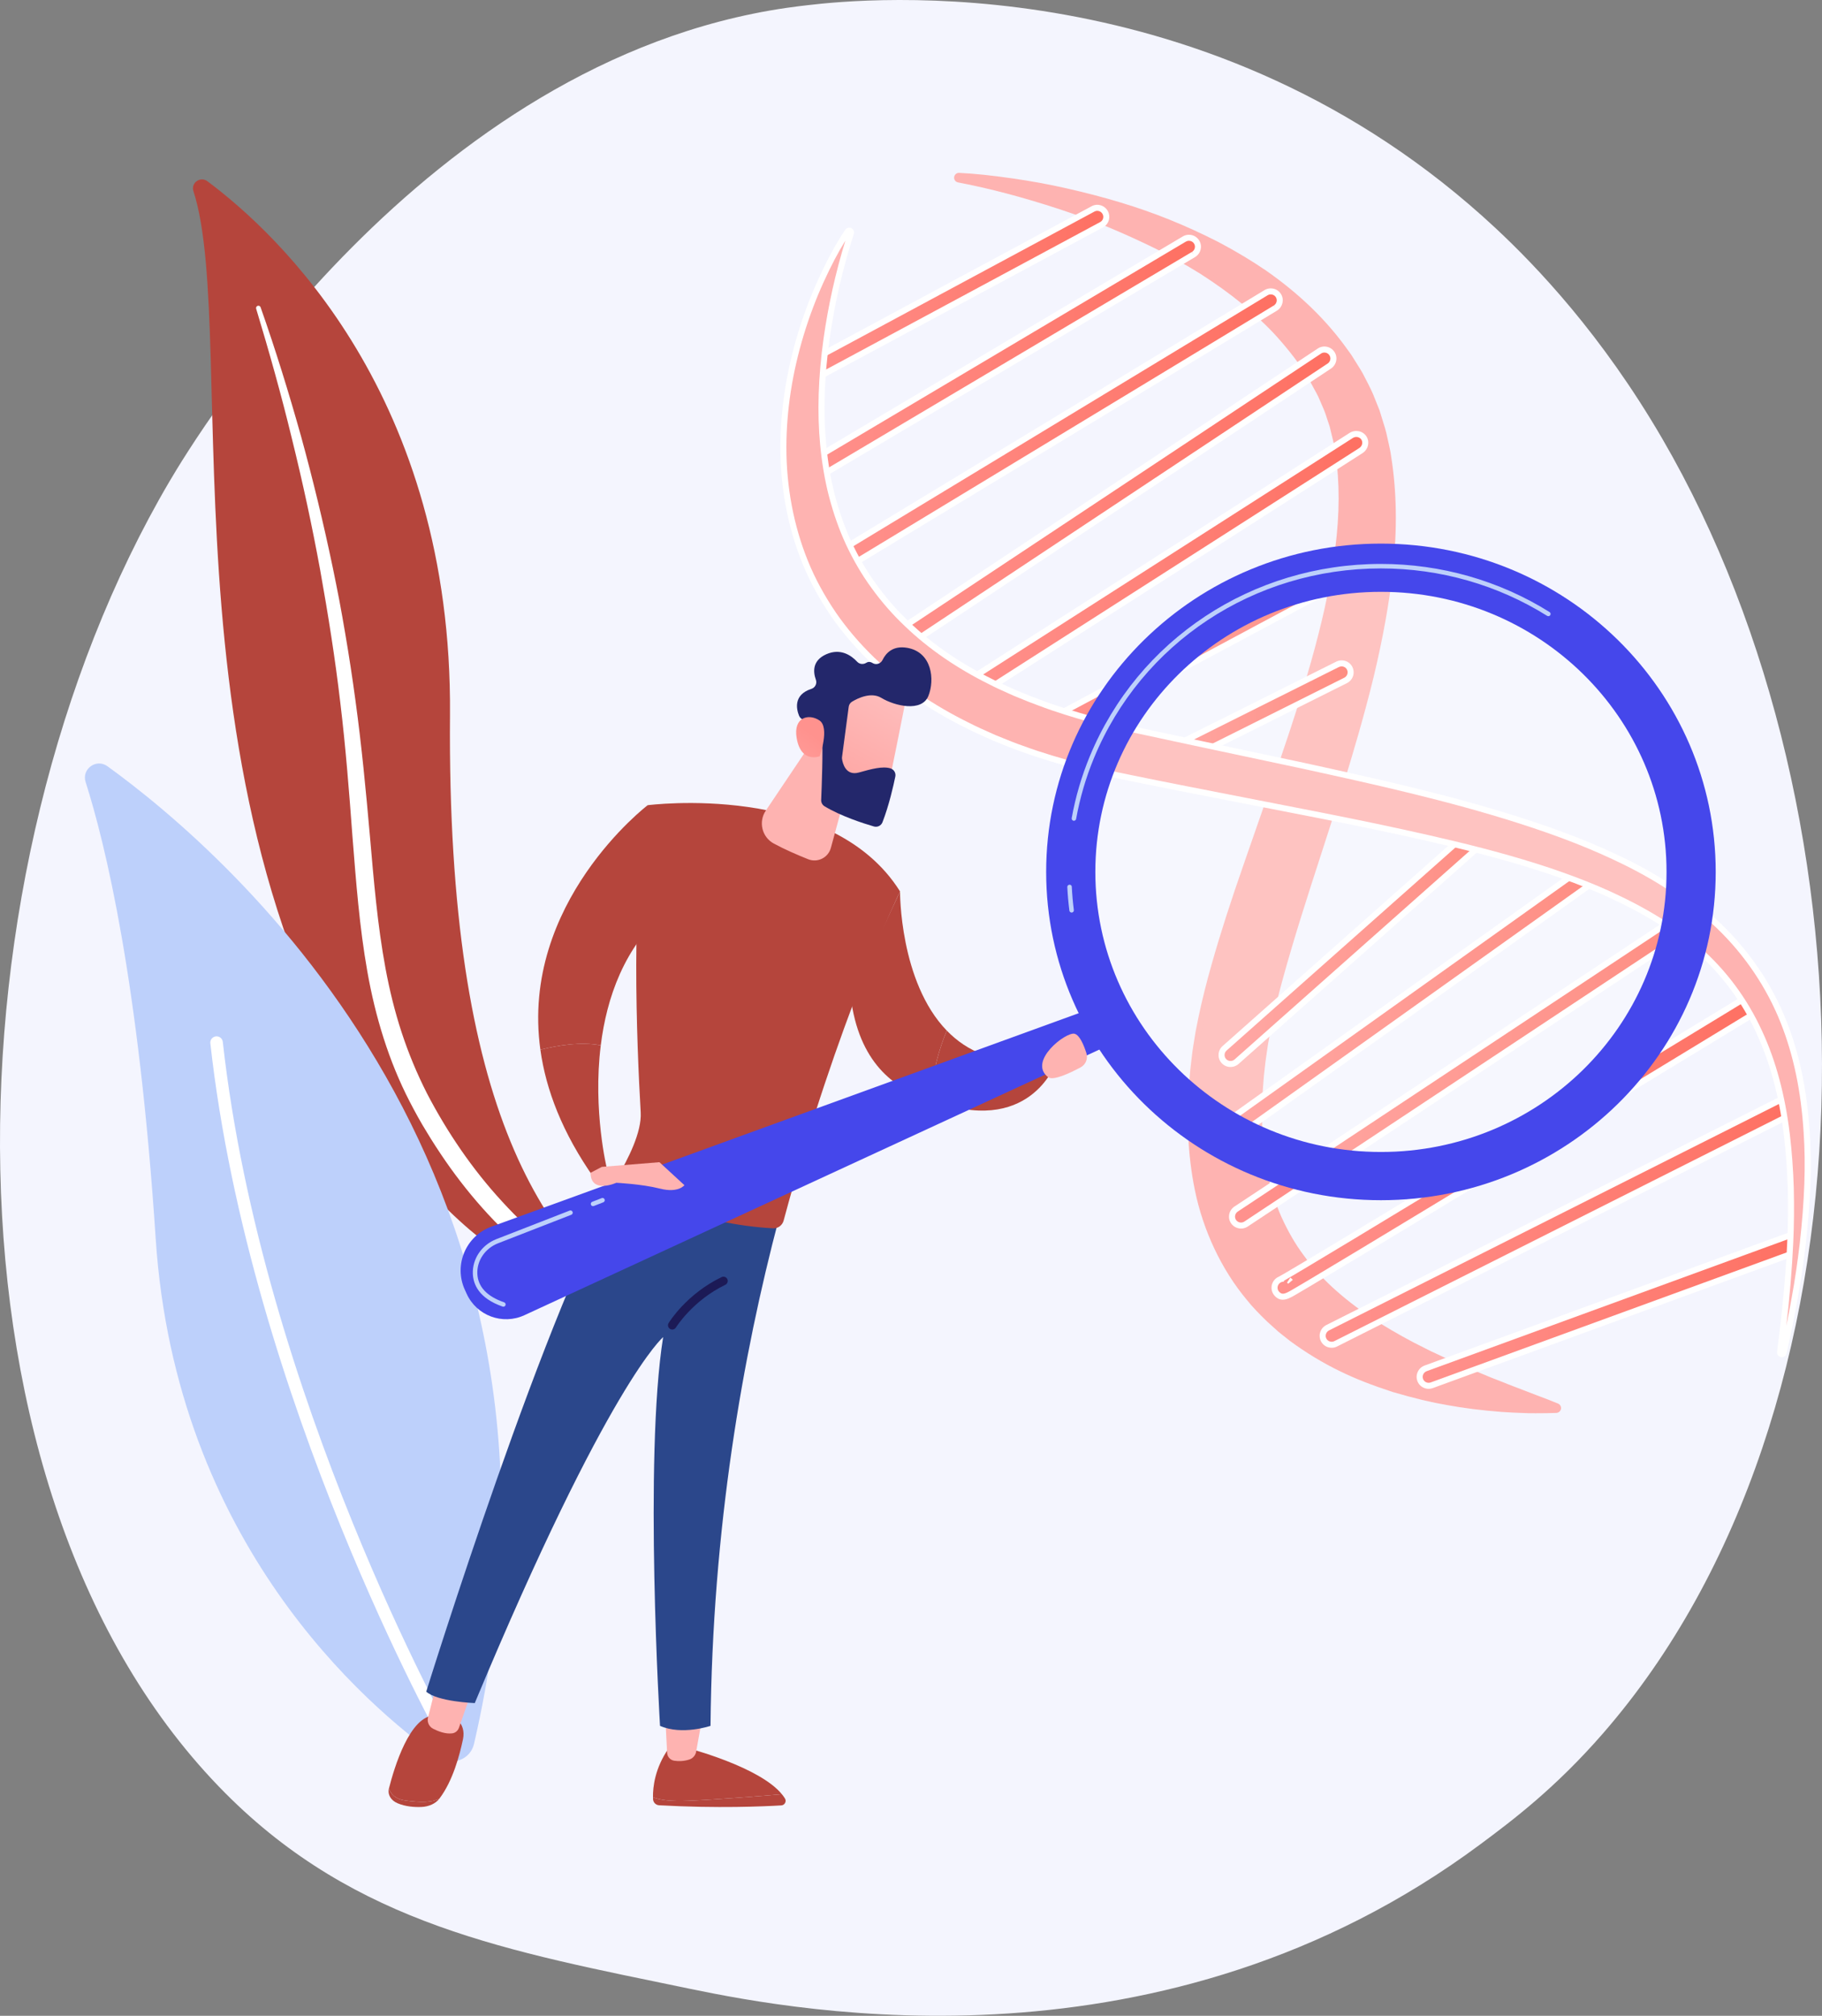
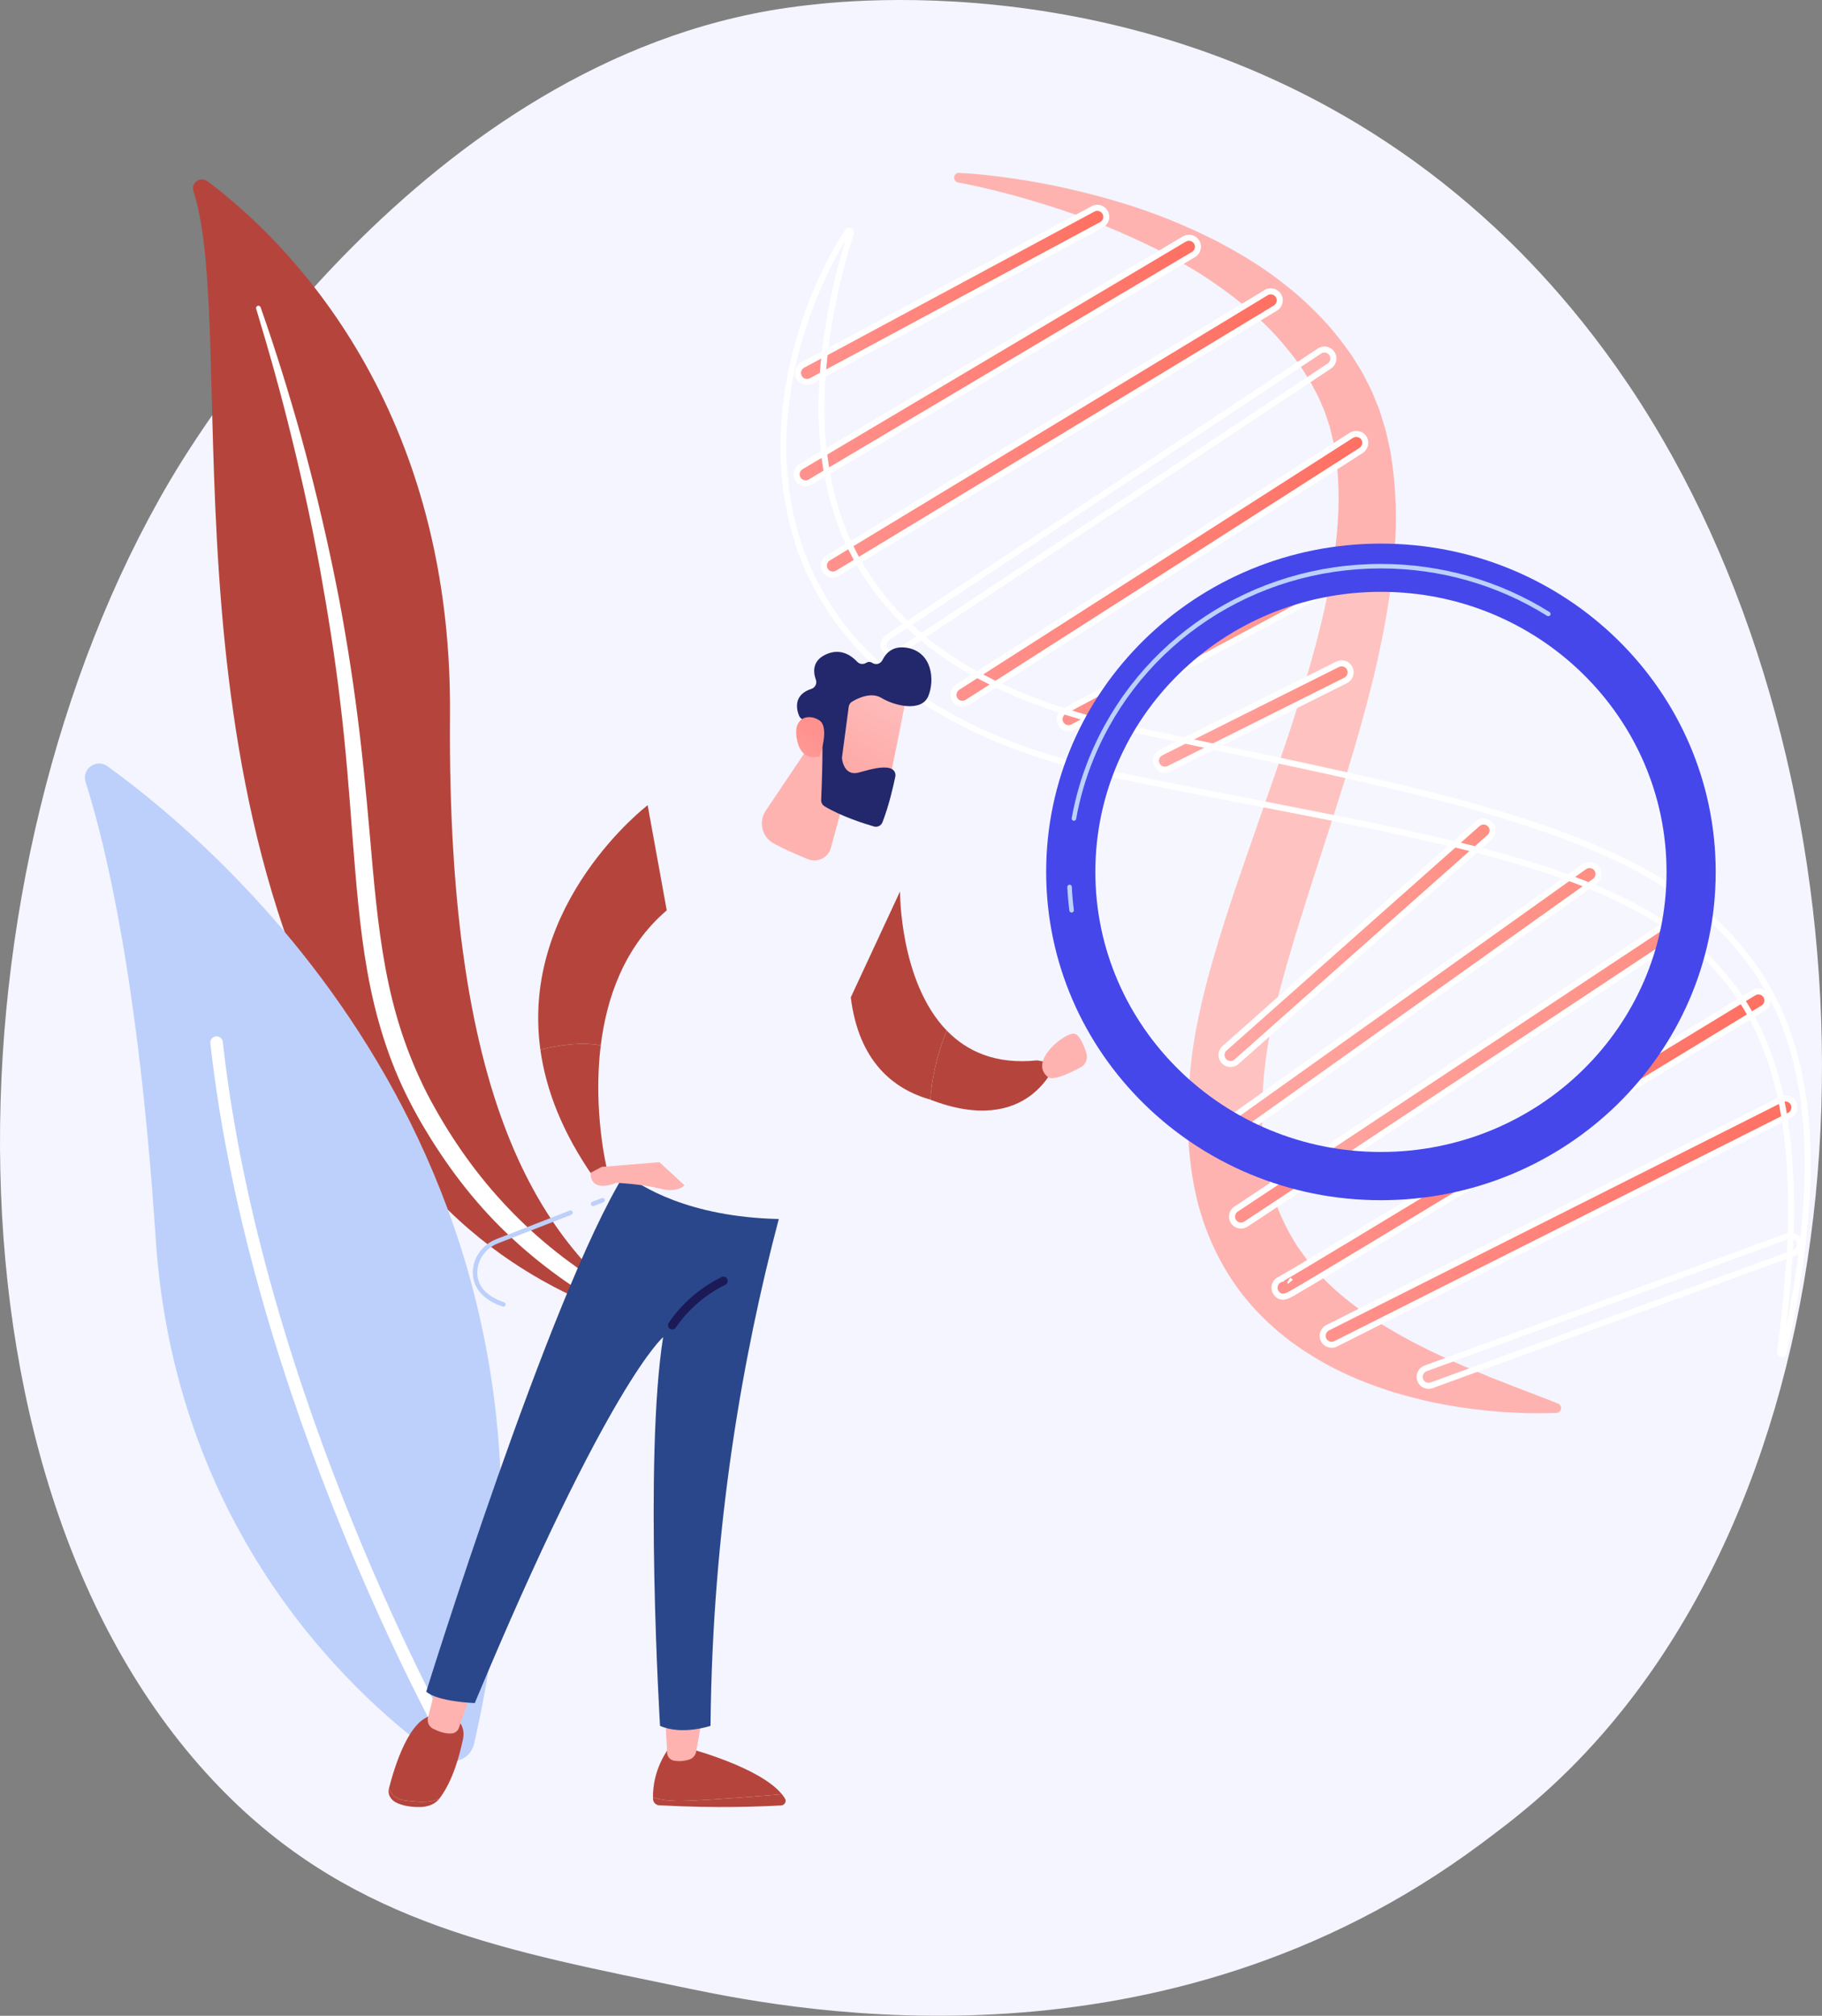
<svg xmlns="http://www.w3.org/2000/svg" width="510" height="564" viewBox="0 0 510 564" fill="none">
  <rect x="0" y="0" width="510" height="564" fill="#808080" stroke="none" />
  <path d="M448.64 485.056C435.366 500.285 423.487 509.237 414.393 515.996C325.7 581.909 224.313 562.911 192.968 556.417C142.395 545.94 99.704 538.55 63.025 501.669C-20.32 417.861 -16.267 243.034 47.419 134.734C54.971 121.894 118.559 16.983 220.166 2.201C222.651 1.839 224.506 1.633 226.129 1.441C241.846 -0.41 339.249 -10.187 418.671 63.871C430.039 74.472 448.336 93.593 465.302 122.757C527.337 229.393 527.533 394.545 448.64 485.056Z" fill="#F4F5FE" />
  <path d="M54.138 53.465C53.387 51.151 56.09 49.249 58.044 50.703C77.882 65.473 126.679 110.904 125.96 200.059C125.058 311.916 152.665 349.562 184.118 370.866C184.118 370.866 143.447 363.784 114.034 325.743C41.818 232.344 67.494 94.615 54.138 53.465Z" fill="#B5453C" />
  <path d="M71.703 86.377C75.343 98.405 78.746 110.498 81.698 122.698C84.715 134.88 87.362 147.148 89.62 159.482C91.831 171.821 93.81 184.202 95.261 196.647C96.766 209.084 97.734 221.573 98.663 234.117C99.662 246.647 100.596 259.276 102.829 271.848C105.045 284.395 108.797 296.879 114.723 308.309C116.203 311.157 117.742 313.99 119.432 316.703C121.072 319.45 122.834 322.124 124.644 324.766C128.291 330.033 132.293 335.067 136.653 339.782C145.397 349.191 155.569 357.264 166.509 363.83C167.661 364.522 169.156 364.15 169.849 363.001C170.529 361.871 170.183 360.413 169.08 359.705L169.071 359.7C166.456 358.028 163.863 356.327 161.354 354.517C160.085 353.631 158.858 352.693 157.614 351.777C156.406 350.815 155.16 349.9 153.984 348.901C149.21 344.989 144.718 340.748 140.561 336.195C132.212 327.141 125.175 316.795 119.495 305.885C116.715 300.396 114.346 294.713 112.424 288.868C110.505 283.02 109.032 277.016 107.903 270.924C105.641 258.732 104.613 246.241 103.525 233.719C102.42 221.195 101.224 208.618 99.511 196.109C98.672 189.853 97.719 183.614 96.656 177.394C96.143 174.281 95.568 171.179 95 168.076C94.402 164.978 93.787 161.885 93.145 158.797C90.56 146.449 87.6 134.185 84.255 122.031C80.852 109.894 77.127 97.851 72.944 85.972C72.824 85.632 72.452 85.455 72.111 85.574C71.781 85.69 71.603 86.045 71.703 86.377Z" fill="white" />
  <path d="M132.672 487.963C131.66 492.33 126.508 494.246 122.846 491.653C102.638 477.342 49.166 431.72 43.577 346.517C38.857 274.567 29.45 236.001 23.962 218.788C22.802 215.148 26.971 212.146 30.07 214.386C64.259 239.104 169.351 329.711 132.672 487.963Z" fill="#BDD0FB" />
  <path d="M126.639 488.725C126.554 488.796 126.461 488.861 126.362 488.919C125.517 489.393 124.449 489.095 123.974 488.254C123.436 487.298 69.968 391.649 58.877 291.903C58.771 290.943 59.464 290.079 60.428 289.971C61.39 289.865 62.257 290.556 62.363 291.518C73.372 390.538 126.493 485.588 127.028 486.535C127.446 487.277 127.265 488.192 126.639 488.725Z" fill="white" />
  <path d="M268.451 49.212C273.454 49.459 278.402 50.047 283.347 50.762C288.289 51.475 293.216 52.358 298.097 53.464C307.862 55.653 317.558 58.425 326.939 62.195C331.627 64.082 336.238 66.202 340.774 68.522C345.273 70.912 349.691 73.51 353.944 76.424C362.384 82.311 370.197 89.472 376.374 98.129L377.54 99.743L378.602 101.433C379.298 102.571 380.039 103.67 380.696 104.85C381.93 107.273 383.281 109.671 384.206 112.222L384.967 114.114L385.346 115.063L385.647 116.028L386.841 119.904C387.25 121.198 387.471 122.513 387.785 123.822C388.067 125.134 388.396 126.446 388.554 127.764C390.251 138.315 390.187 148.891 389.068 159.141C387.963 169.411 386.017 179.45 383.66 189.3C381.254 199.137 378.441 208.79 375.513 218.339C369.617 237.399 363.036 256.096 358 274.61C356.745 279.238 355.652 283.845 354.763 288.406L354.13 291.818L353.635 295.193C353.452 296.306 353.326 297.459 353.201 298.61C353.084 299.759 352.917 300.912 352.849 302.055C352.043 311.216 352.251 320.271 354.021 328.709C354.949 332.91 356.204 336.961 357.898 340.787C359.625 344.593 361.652 348.247 364.171 351.622C369.095 358.454 375.797 364.241 383.339 369.341C387.149 371.842 391.171 374.184 395.34 376.375L398.507 377.979C399.562 378.521 400.628 379.05 401.723 379.531L404.975 381.064C406.066 381.568 407.181 382.026 408.288 382.51C410.489 383.51 412.742 384.425 415.003 385.346C417.245 386.336 419.559 387.132 421.839 388.089L428.777 390.763C431.106 391.647 433.452 392.501 435.788 393.478L435.802 393.483C436.064 393.592 436.185 393.894 436.072 394.156C435.991 394.347 435.807 394.463 435.612 394.471C433.075 394.573 430.541 394.574 428.001 394.561C425.474 394.465 422.932 394.392 420.401 394.201C415.339 393.81 410.27 393.229 405.23 392.297C400.175 391.441 395.175 390.146 390.176 388.688C385.226 387.074 380.275 385.261 375.484 382.915C370.677 380.589 366.043 377.773 361.612 374.522C360.52 373.683 359.455 372.809 358.375 371.948L355.278 369.16C353.278 367.223 351.294 365.229 349.541 363.02C342.316 354.341 337.487 343.61 335.274 332.768C333.051 321.894 332.953 311.016 333.915 300.542C334.007 299.222 334.191 297.93 334.334 296.624C334.483 295.324 334.628 294.022 334.856 292.699L335.495 288.753L336.268 284.888C337.343 279.765 338.612 274.766 340.013 269.867C342.796 260.055 345.966 250.53 349.249 241.139L358.987 213.164C362.168 203.892 365.197 194.631 367.799 185.333C370.418 176.049 372.642 166.722 374.041 157.4C375.485 148.085 376.018 138.766 375.037 129.781C374.968 128.642 374.741 127.554 374.563 126.446C374.357 125.35 374.259 124.213 373.98 123.142L373.196 119.906L373.003 119.093L372.739 118.312L372.214 116.747C371.604 114.61 370.619 112.662 369.765 110.633C369.288 109.633 368.703 108.653 368.18 107.656L367.374 106.165L366.46 104.732C364.136 100.834 361.245 97.249 358.184 93.794C355.107 90.336 351.592 87.237 348.004 84.192C344.351 81.215 340.465 78.469 336.444 75.883C332.38 73.36 328.19 70.992 323.872 68.822C319.533 66.694 315.116 64.678 310.618 62.803C306.109 60.959 301.516 59.274 296.864 57.735C287.557 54.688 278.028 52.046 268.332 50.202L268.317 50.198C268.041 50.145 267.863 49.882 267.918 49.608C267.973 49.371 268.202 49.2 268.451 49.212Z" fill="#FEB3B1" />
  <path d="M429.987 395.414C429.347 395.414 428.686 395.413 428 395.408L426.732 395.361C424.638 395.285 422.474 395.205 420.34 395.046C414.68 394.608 409.687 393.981 405.08 393.13C400.647 392.379 395.975 391.261 389.942 389.501C383.866 387.519 379.3 385.727 375.115 383.677C370.328 381.36 365.616 378.51 361.114 375.208C360.321 374.599 359.557 373.984 358.793 373.369L357.851 372.612L354.715 369.793C352.423 367.572 350.567 365.673 348.882 363.55C341.894 355.154 336.763 344.279 334.45 332.943C332.428 323.056 331.98 312.435 333.078 300.471C333.141 299.557 333.251 298.634 333.357 297.741C333.405 297.342 333.454 296.94 333.497 296.539L333.523 296.308C333.663 295.091 333.807 293.834 334.025 292.563L334.663 288.626L335.441 284.732C336.469 279.827 337.7 274.895 339.202 269.644C341.611 261.152 344.464 252.277 348.453 240.871L358.191 212.898C362.024 201.725 364.739 193.157 366.989 185.117C369.928 174.688 371.963 165.584 373.209 157.284C374.783 147.137 375.107 138.176 374.201 129.881C374.148 129.024 374.013 128.235 373.869 127.399C373.822 127.13 373.776 126.86 373.733 126.589C373.658 126.191 373.593 125.763 373.53 125.337C373.427 124.644 373.329 123.99 373.166 123.363L372.194 119.335L371.418 117.023C370.976 115.478 370.358 114.08 369.702 112.601C369.463 112.059 369.222 111.516 368.991 110.969C368.717 110.395 368.388 109.801 368.04 109.171C367.836 108.801 367.632 108.43 367.436 108.058L366.648 106.602L365.751 105.195C363.754 101.845 361.23 98.511 357.553 94.363C354.373 90.787 350.675 87.575 347.458 84.845C344.075 82.088 340.32 79.388 335.987 76.602C331.847 74.033 327.638 71.669 323.491 69.586C319.062 67.413 314.619 65.395 310.293 63.592C305.896 61.794 301.287 60.096 296.599 58.545C286.299 55.173 277 52.718 268.174 51.04C267.804 50.969 267.496 50.766 267.295 50.466C267.094 50.168 267.023 49.806 267.094 49.453C267.226 48.803 267.797 48.338 268.492 48.37C272.881 48.585 277.5 49.066 283.465 49.927C288.723 50.687 293.57 51.572 298.282 52.641C309.158 55.08 318.635 57.95 327.253 61.413C331.85 63.265 336.529 65.405 341.158 67.773C346.106 70.402 350.44 73.003 354.42 75.729C363.679 82.188 371.294 89.558 377.059 97.641L378.222 99.249L379.313 100.986C379.553 101.377 379.792 101.756 380.031 102.134C380.5 102.875 380.983 103.641 381.429 104.439C381.694 104.96 381.95 105.451 382.206 105.943C383.206 107.866 384.24 109.853 384.994 111.936L386.147 114.813L387.644 119.658C387.927 120.554 388.123 121.461 388.314 122.34C388.407 122.77 388.5 123.199 388.603 123.629C388.668 123.931 388.731 124.211 388.794 124.493C389.023 125.524 389.261 126.593 389.39 127.667C390.955 137.391 391.13 148.024 389.905 159.235C388.907 168.514 387.131 178.414 384.479 189.499C381.826 200.346 378.724 210.741 376.318 218.588C374.249 225.275 372.068 232.006 369.958 238.514C366.083 250.467 362.077 262.829 358.813 274.835C357.527 279.58 356.442 284.203 355.591 288.571L354.958 291.976L354.47 295.318C354.285 296.441 354.16 297.592 354.039 298.705C354.001 299.077 353.958 299.453 353.913 299.83C353.825 300.583 353.735 301.36 353.69 302.11C352.83 311.904 353.22 320.789 354.845 328.541C355.817 332.938 357.068 336.835 358.67 340.451C360.534 344.559 362.554 348.052 364.847 351.124C369.295 357.297 375.495 363.026 383.813 368.648C387.468 371.048 391.482 373.4 395.734 375.636L398.891 377.233C400.155 377.885 401.134 378.356 402.064 378.766L405.337 380.308C406.027 380.626 406.731 380.928 407.437 381.23C407.834 381.401 408.233 381.57 408.628 381.746C410.803 382.733 413.068 383.655 415.256 384.546L415.323 384.574C416.585 385.131 417.883 385.632 419.136 386.116C420.129 386.499 421.156 386.896 422.166 387.32L430.673 390.584C432.456 391.255 434.298 391.948 436.116 392.709C436.465 392.857 436.726 393.119 436.862 393.457C436.998 393.795 436.993 394.165 436.849 394.5C436.643 394.978 436.171 395.301 435.649 395.323C433.808 395.391 431.992 395.414 429.987 395.414ZM273.518 50.415C280.921 52.033 288.694 54.185 297.13 56.946C301.859 58.51 306.504 60.222 310.941 62.036C315.305 63.854 319.78 65.887 324.247 68.078C328.446 70.186 332.698 72.575 336.893 75.179C341.289 78.007 345.095 80.743 348.541 83.549C351.814 86.328 355.566 89.587 358.819 93.244C362.569 97.476 365.149 100.888 367.19 104.31L368.122 105.773L368.928 107.265C369.124 107.637 369.321 107.997 369.521 108.357C369.865 108.98 370.22 109.625 370.533 110.279C370.775 110.853 371.011 111.387 371.247 111.918C371.897 113.385 372.57 114.901 373.031 116.522L373.829 118.905L374.806 122.95C374.987 123.65 375.097 124.38 375.201 125.085C375.261 125.491 375.323 125.898 375.397 126.297C375.444 126.583 375.489 126.846 375.534 127.11C375.678 127.954 375.828 128.827 375.883 129.737C376.801 138.138 376.472 147.243 374.877 157.535C373.621 165.9 371.573 175.071 368.614 185.568C366.354 193.638 363.631 202.236 359.786 213.443L350.047 241.422C346.069 252.798 343.225 261.641 340.826 270.101C339.334 275.316 338.112 280.209 337.094 285.067L336.323 288.923L335.688 292.839C335.477 294.071 335.336 295.305 335.198 296.499L335.172 296.726C335.128 297.129 335.078 297.536 335.03 297.94C334.926 298.813 334.818 299.715 334.756 300.606C333.671 312.421 334.111 322.882 336.1 332.606C338.36 343.674 343.363 354.287 350.19 362.488C351.829 364.555 353.644 366.409 355.867 368.562L358.941 371.329L359.849 372.057C360.605 372.664 361.36 373.272 362.127 373.861C366.532 377.092 371.154 379.888 375.853 382.162C379.968 384.177 384.466 385.944 390.439 387.893C396.38 389.624 400.994 390.729 405.372 391.472C409.934 392.314 414.869 392.933 420.468 393.366C422.567 393.523 424.715 393.601 426.792 393.678L428.034 393.724C430.231 393.737 432.165 393.732 434.061 393.684C432.723 393.15 431.384 392.646 430.078 392.155L428.478 391.551L421.536 388.876C420.526 388.453 419.509 388.06 418.528 387.682C417.257 387.191 415.941 386.682 414.663 386.12L414.62 386.101C412.415 385.204 410.135 384.275 407.941 383.279C407.558 383.111 407.165 382.943 406.771 382.774C406.052 382.466 405.332 382.157 404.623 381.831L401.365 380.295C400.421 379.88 399.416 379.394 398.123 378.729L394.96 377.129C390.648 374.863 386.587 372.481 382.877 370.046C374.384 364.305 368.045 358.441 363.486 352.116C361.13 348.958 359.049 345.362 357.131 341.136C355.481 337.411 354.195 333.409 353.197 328.893C351.535 320.97 351.137 311.919 352.009 301.984C352.055 301.211 352.148 300.41 352.238 299.634C352.281 299.264 352.325 298.896 352.363 298.526C352.486 297.386 352.614 296.212 352.803 295.058L353.295 291.698L353.935 288.253C354.795 283.838 355.888 279.177 357.186 274.39C360.462 262.344 364.475 249.965 368.354 237.993C370.463 231.49 372.641 224.765 374.706 218.091C377.105 210.269 380.197 199.903 382.839 189.1C385.474 178.091 387.237 168.261 388.229 159.051C389.437 147.988 389.266 137.508 387.721 127.898C387.598 126.873 387.368 125.848 387.147 124.854C387.084 124.569 387.021 124.284 386.96 123.999C386.858 123.577 386.762 123.134 386.667 122.692C386.478 121.813 386.297 120.982 386.036 120.156L384.549 115.342L383.422 112.535C382.695 110.529 381.686 108.592 380.712 106.718C380.453 106.222 380.196 105.726 379.943 105.229C379.536 104.497 379.063 103.751 378.607 103.029C378.363 102.645 378.121 102.258 377.881 101.868L376.825 100.187L375.688 98.619C370.031 90.691 362.554 83.455 353.459 77.111C349.538 74.424 345.257 71.855 340.377 69.263C335.805 66.922 331.174 64.804 326.623 62.972C318.092 59.543 308.701 56.701 297.911 54.281C293.243 53.224 288.439 52.344 283.224 51.592C279.562 51.065 276.414 50.682 273.518 50.415Z" fill="#FEB3B1" />
  <path d="M376.874 190.249C376.801 190.295 376.723 190.338 376.643 190.38L327.219 215.081C325.963 215.709 324.441 215.21 323.821 213.968C323.202 212.724 323.72 211.209 324.973 210.579L374.397 185.878C375.653 185.25 377.175 185.749 377.794 186.991C378.376 188.155 377.961 189.559 376.874 190.249Z" fill="url(#paint0_linear)" />
  <path d="M326.078 216.196C325.718 216.196 325.355 216.138 325.003 216.02C324.154 215.736 323.466 215.141 323.069 214.343C322.245 212.691 322.93 210.666 324.596 209.828L374.022 185.127C374.836 184.721 375.76 184.655 376.617 184.94C377.468 185.224 378.154 185.819 378.552 186.617C379.322 188.161 378.797 190.028 377.328 190.961L377.325 190.962C377.228 191.024 377.129 191.08 377.024 191.131L327.598 215.832C327.117 216.073 326.598 216.196 326.078 216.196ZM375.542 186.448C375.279 186.448 375.017 186.509 374.774 186.63L325.352 211.331C324.515 211.752 324.166 212.766 324.578 213.592C324.776 213.986 325.116 214.282 325.538 214.423C325.969 214.567 326.434 214.532 326.844 214.328L376.266 189.627C376.319 189.601 376.373 189.569 376.424 189.538C377.16 189.07 377.426 188.136 377.042 187.366C376.844 186.972 376.504 186.677 376.082 186.536C375.904 186.477 375.723 186.448 375.542 186.448Z" fill="white" />
  <path d="M383.088 159.106C383.035 159.141 382.978 159.172 382.922 159.204L300.3 203.431C299.062 204.094 297.526 203.638 296.871 202.414C296.216 201.19 296.692 199.666 297.926 198.996L380.548 154.769C381.786 154.105 383.321 154.561 383.977 155.785C384.603 156.953 384.201 158.399 383.088 159.106Z" fill="url(#paint1_linear)" />
  <path d="M299.096 204.577C298.767 204.577 298.437 204.529 298.113 204.431C297.255 204.172 296.551 203.595 296.129 202.809C295.26 201.185 295.886 199.142 297.526 198.254L380.151 154.025C380.954 153.596 381.874 153.505 382.74 153.767C383.597 154.025 384.301 154.601 384.723 155.389C385.548 156.928 385.029 158.873 383.542 159.815L383.541 159.817C383.472 159.86 383.401 159.902 383.328 159.942L300.699 204.172C300.198 204.439 299.649 204.577 299.096 204.577ZM381.758 155.303C381.479 155.303 381.201 155.372 380.947 155.508L298.325 199.735C297.501 200.182 297.182 201.205 297.616 202.014C297.825 202.404 298.174 202.689 298.599 202.819C299.035 202.95 299.497 202.905 299.902 202.686L382.525 158.46C382.56 158.442 382.6 158.419 382.638 158.394C383.384 157.92 383.647 156.948 383.236 156.18C383.027 155.79 382.678 155.505 382.251 155.375C382.088 155.327 381.922 155.303 381.758 155.303Z" fill="white" />
  <path d="M270.813 196.483C269.588 197.259 267.993 196.946 267.244 195.78C266.493 194.611 266.878 193.028 268.103 192.245L378.192 121.851C378.195 121.849 378.197 121.848 378.2 121.846C379.425 121.07 381.02 121.383 381.769 122.549C382.52 123.719 382.134 125.301 380.91 126.084L270.821 196.478C270.819 196.48 270.816 196.481 270.813 196.483Z" fill="url(#paint2_linear)" />
  <path d="M269.364 197.75C268.246 197.75 267.166 197.217 266.534 196.235C266.046 195.474 265.896 194.563 266.114 193.671C266.328 192.792 266.873 192.034 267.649 191.538L377.816 121.096C379.436 120.13 381.501 120.572 382.48 122.096C382.969 122.857 383.118 123.768 382.9 124.66C382.688 125.539 382.141 126.297 381.365 126.793L271.266 197.194C270.673 197.57 270.012 197.75 269.364 197.75ZM378.587 122.598L268.558 192.955C268.149 193.217 267.862 193.611 267.752 194.068C267.644 194.51 267.717 194.957 267.955 195.326C268.445 196.089 269.502 196.295 270.327 195.796L270.369 195.769L380.456 125.375C380.865 125.113 381.153 124.718 381.264 124.262C381.372 123.819 381.299 123.373 381.061 123.003C380.564 122.23 379.486 122.03 378.654 122.555L378.587 122.598Z" fill="white" />
-   <path d="M251.219 182.558C250.052 183.298 248.509 182.983 247.749 181.842C246.978 180.686 247.304 179.118 248.475 178.342L369.304 98.23C370.474 97.442 372.047 97.762 372.818 98.918C373.589 100.074 373.264 101.642 372.092 102.418L251.263 182.53C251.248 182.54 251.234 182.55 251.219 182.558Z" fill="url(#paint3_linear)" />
  <path d="M249.858 183.793C248.763 183.793 247.688 183.269 247.048 182.307C246.55 181.559 246.377 180.662 246.56 179.778C246.743 178.899 247.258 178.139 248.009 177.64L368.838 97.528C369.584 97.026 370.486 96.843 371.371 97.017C372.257 97.192 373.021 97.702 373.52 98.452C374.018 99.2 374.191 100.097 374.008 100.98C373.825 101.859 373.31 102.618 372.559 103.118L251.677 183.266L251.22 182.558L251.672 183.268C251.111 183.624 250.481 183.793 249.858 183.793ZM370.715 98.638C370.383 98.638 370.057 98.737 369.775 98.928L248.941 179.043C248.56 179.295 248.301 179.679 248.21 180.12C248.118 180.559 248.205 181.005 248.451 181.375C248.953 182.128 249.991 182.339 250.765 181.848L250.78 181.838L371.622 101.716C372.003 101.464 372.262 101.081 372.353 100.64C372.445 100.2 372.358 99.756 372.112 99.386C371.863 99.011 371.483 98.757 371.041 98.671C370.934 98.648 370.825 98.638 370.715 98.638Z" fill="white" />
  <path d="M357.035 86.171C357.02 86.181 357.005 86.191 356.989 86.199L234.455 160.388C233.254 161.116 231.696 160.743 230.974 159.556C230.253 158.368 230.65 156.811 231.845 156.088L354.379 81.898C355.58 81.17 357.138 81.544 357.859 82.731C358.571 83.905 358.2 85.433 357.035 86.171Z" fill="url(#paint4_linear)" />
  <path d="M233.131 161.604C232.866 161.604 232.601 161.573 232.336 161.51C231.457 161.299 230.718 160.762 230.251 159.994C229.291 158.41 229.809 156.337 231.406 155.37L353.94 81.18C354.712 80.713 355.621 80.572 356.495 80.781C357.374 80.991 358.113 81.529 358.58 82.297C359.52 83.846 359.032 85.901 357.49 86.881L357.427 86.921L234.893 161.11C234.352 161.437 233.745 161.604 233.131 161.604ZM355.702 82.37C355.393 82.37 355.088 82.454 354.813 82.62L232.28 156.809C231.477 157.295 231.213 158.332 231.693 159.121C231.924 159.501 232.292 159.768 232.729 159.874C233.17 159.979 233.626 159.908 234.016 159.672L356.55 85.483L357.033 86.173L356.581 85.463C357.357 84.972 357.605 83.944 357.136 83.171C356.905 82.789 356.536 82.524 356.101 82.418C355.97 82.385 355.837 82.37 355.702 82.37Z" fill="white" />
  <path d="M334.131 71.17C334.11 71.183 334.088 71.196 334.065 71.211L226.812 134.867C225.604 135.583 224.049 135.197 223.34 134.003C222.63 132.809 223.014 131.291 224.242 130.543L331.495 66.887C332.703 66.171 334.258 66.557 334.967 67.751C335.663 68.924 335.288 70.437 334.131 71.17Z" fill="url(#paint5_linear)" />
  <path d="M225.509 136.07C225.234 136.07 224.957 136.037 224.684 135.969C223.807 135.752 223.073 135.206 222.613 134.433C221.662 132.834 222.184 130.811 223.799 129.826L331.062 66.165C331.838 65.704 332.747 65.57 333.619 65.787C334.496 66.004 335.23 66.55 335.691 67.323C336.623 68.892 336.138 70.894 334.584 71.881L334.541 71.907L227.243 135.591C226.708 135.908 226.112 136.07 225.509 136.07ZM332.8 67.369C332.496 67.369 332.195 67.452 331.924 67.611L224.671 131.267C223.847 131.77 223.583 132.763 224.065 133.574C224.292 133.957 224.658 134.228 225.093 134.335C225.533 134.445 225.99 134.377 226.382 134.145L333.635 70.491L334.132 71.172L333.68 70.463C334.461 69.967 334.709 68.966 334.244 68.182C334.016 67.799 333.65 67.528 333.215 67.421C333.076 67.386 332.938 67.369 332.8 67.369Z" fill="white" />
  <path d="M308.535 62.768C308.486 62.799 308.434 62.829 308.383 62.857L227.053 106.587C225.849 107.234 224.337 106.77 223.674 105.549C223.011 104.328 223.465 102.807 224.654 102.167L305.983 58.437C307.188 57.791 308.7 58.255 309.363 59.476C309.996 60.642 309.622 62.078 308.535 62.768Z" fill="url(#paint6_linear)" />
  <path d="M225.895 107.718C224.704 107.718 223.541 107.076 222.93 105.948C222.499 105.155 222.405 104.245 222.662 103.382C222.916 102.535 223.48 101.838 224.251 101.424L305.581 57.694C307.191 56.827 309.22 57.447 310.102 59.071C310.938 60.611 310.449 62.545 308.987 63.474C308.921 63.516 308.853 63.557 308.781 63.595L227.449 107.325C226.955 107.592 226.422 107.718 225.895 107.718ZM307.14 58.986C306.881 58.986 306.621 59.047 306.38 59.177L225.05 102.906C224.676 103.107 224.402 103.447 224.277 103.865C224.148 104.296 224.196 104.751 224.41 105.149C224.85 105.96 225.856 106.273 226.648 105.847L307.979 62.117C308.01 62.099 308.044 62.081 308.075 62.061L308.08 62.058C308.798 61.602 309.035 60.643 308.618 59.877C308.313 59.309 307.733 58.986 307.14 58.986Z" fill="white" />
  <path d="M345.809 297.298C344.776 297.953 343.394 297.792 342.559 296.86C341.632 295.825 341.732 294.231 342.782 293.299L413.572 230.512C414.619 229.579 416.226 229.665 417.153 230.7C418.08 231.735 417.98 233.329 416.93 234.261L346.14 297.047C346.035 297.142 345.924 297.225 345.809 297.298Z" fill="url(#paint7_linear)" />
  <path d="M344.435 298.54C343.505 298.54 342.59 298.155 341.932 297.419C341.335 296.754 341.036 295.896 341.088 295.004C341.139 294.102 341.543 293.273 342.222 292.669L413.013 229.882C414.404 228.643 416.545 228.756 417.783 230.138C418.378 230.803 418.678 231.66 418.627 232.553C418.575 233.455 418.172 234.286 417.492 234.89L346.702 297.676C346.569 297.795 346.421 297.907 346.265 298.006C345.697 298.366 345.062 298.54 344.435 298.54ZM415.274 230.705C414.869 230.705 414.462 230.849 414.134 231.139L343.342 293.926C343 294.23 342.796 294.647 342.771 295.1C342.746 295.543 342.894 295.969 343.189 296.298C343.741 296.913 344.653 297.034 345.359 296.586C345.436 296.538 345.51 296.484 345.58 296.42L416.374 233.632C416.716 233.327 416.921 232.911 416.946 232.458C416.972 232.015 416.823 231.591 416.529 231.261C416.196 230.892 415.736 230.705 415.274 230.705Z" fill="white" />
  <path d="M344.315 319.302C343.182 320.02 341.677 319.747 340.896 318.655C340.087 317.526 340.358 315.95 341.501 315.136L443.434 242.519C444.584 241.686 446.16 241.958 446.969 243.088C447.779 244.217 447.508 245.793 446.365 246.607L344.432 319.224C344.394 319.253 344.354 319.277 344.315 319.302Z" fill="url(#paint8_linear)" />
  <path d="M342.947 320.544C341.894 320.544 340.862 320.054 340.211 319.146C339.691 318.419 339.487 317.533 339.633 316.651C339.782 315.759 340.273 314.978 341.012 314.45L442.945 241.833C443.674 241.304 444.568 241.09 445.459 241.236C446.349 241.38 447.13 241.865 447.657 242.598C448.177 243.323 448.381 244.208 448.235 245.091C448.085 245.983 447.597 246.766 446.856 247.293L344.923 319.912C344.873 319.948 344.82 319.983 344.768 320.016C344.202 320.373 343.571 320.544 342.947 320.544ZM444.919 242.875C444.566 242.875 444.223 242.986 443.93 243.2L341.99 315.822C341.617 316.089 341.369 316.482 341.294 316.93C341.221 317.369 341.323 317.809 341.58 318.167C342.098 318.888 343.1 319.078 343.863 318.593H343.865L343.943 318.54L445.876 245.923C446.25 245.656 446.495 245.263 446.572 244.814C446.645 244.376 446.544 243.936 446.286 243.576C446.024 243.21 445.635 242.968 445.189 242.896C445.098 242.881 445.008 242.875 444.919 242.875Z" fill="white" />
  <path d="M348.744 342.503C347.577 343.242 346.034 342.927 345.273 341.785C344.504 340.629 344.829 339.061 345.999 338.287L471.061 255.445C472.244 254.649 473.806 254.977 474.575 256.135C475.344 257.291 475.019 258.858 473.847 259.633L348.785 342.474C348.773 342.484 348.759 342.494 348.744 342.503Z" fill="url(#paint9_linear)" />
  <path d="M347.383 343.738C346.289 343.738 345.214 343.214 344.572 342.25C344.074 341.501 343.901 340.603 344.085 339.721C344.268 338.84 344.783 338.082 345.536 337.585L470.598 254.743C471.348 254.239 472.25 254.056 473.134 254.23C474.018 254.404 474.78 254.917 475.28 255.668C475.779 256.416 475.951 257.315 475.767 258.198C475.584 259.077 475.069 259.836 474.317 260.334L349.201 343.211L348.746 342.502L349.198 343.212C348.638 343.569 348.006 343.738 347.383 343.738ZM472.481 255.849C472.148 255.849 471.821 255.949 471.534 256.143L346.466 338.988C346.086 339.24 345.827 339.621 345.735 340.064C345.644 340.504 345.73 340.95 345.976 341.32C346.478 342.071 347.516 342.283 348.292 341.792L348.304 341.786L473.384 258.932C473.765 258.68 474.024 258.299 474.116 257.856C474.207 257.416 474.12 256.97 473.875 256.6C473.624 256.224 473.245 255.968 472.805 255.882C472.697 255.859 472.589 255.849 472.481 255.849Z" fill="white" />
  <path d="M493.536 282.051C493.522 282.06 493.509 282.068 493.494 282.078C493.494 282.078 460.348 302.254 427.163 322.388C407.895 334.077 392.528 343.377 381.491 350.028C375.249 353.789 370.04 356.914 366.383 359.088C364.544 360.181 363.095 361.036 362.102 361.611C360.306 362.649 358.755 363.547 357.362 361.925C356.456 360.87 356.589 359.278 357.659 358.369C357.885 358.175 358.137 358.029 358.4 357.927C363.185 355.423 455.451 299.347 490.874 277.784C492.074 277.054 493.634 277.422 494.356 278.608C495.071 279.779 494.702 281.31 493.536 282.051ZM360.716 358.173C360.905 358.297 361.078 358.45 361.233 358.631C361.075 358.447 360.9 358.296 360.716 358.173ZM358.588 357.861C358.849 357.783 359.119 357.748 359.388 357.757C359.106 357.747 358.834 357.785 358.588 357.861Z" fill="url(#paint10_linear)" />
  <path d="M359.06 363.648C358.257 363.648 357.461 363.334 356.72 362.472C356.139 361.795 355.856 360.931 355.926 360.038C355.996 359.138 356.416 358.317 357.111 357.726C357.387 357.491 357.701 357.299 358.044 357.159C363.242 354.399 455.305 298.446 490.434 277.062C491.205 276.593 492.114 276.449 492.988 276.656C493.866 276.863 494.607 277.401 495.076 278.167C496.023 279.718 495.535 281.777 493.988 282.759L493.969 282.771L493.536 282.049L493.963 282.776C493.602 282.995 460.408 303.201 427.602 323.104C408.336 334.793 392.967 344.093 381.928 350.746C375.405 354.676 370.319 357.726 366.815 359.81C364.973 360.904 363.521 361.76 362.524 362.337C361.467 362.948 360.258 363.648 359.06 363.648ZM358.824 358.654C358.812 358.66 358.8 358.667 358.789 358.672L358.702 358.712C358.518 358.783 358.352 358.882 358.206 359.007C357.853 359.305 357.642 359.718 357.606 360.171C357.571 360.614 357.71 361.042 358 361.377C358.859 362.379 359.646 362.057 361.676 360.883C362.668 360.307 364.115 359.455 365.951 358.365C369.452 356.283 374.533 353.235 381.054 349.306C392.093 342.653 407.458 333.356 426.725 321.668C459.53 301.765 492.723 281.56 493.054 281.358L493.534 282.051L493.082 281.341C493.86 280.849 494.107 279.819 493.635 279.046C493.405 278.664 493.036 278.399 492.599 278.296C492.16 278.192 491.702 278.265 491.313 278.502C457.037 299.367 368.573 353.132 359.374 358.35L359.365 358.597C359.184 358.6 359.003 358.617 358.829 358.669L358.824 358.654ZM360.591 359.176C360.59 359.174 360.588 359.173 360.586 359.171C360.538 359.116 360.488 359.065 360.435 359.018C360.377 358.967 360.316 358.919 360.249 358.876L361.176 357.471C361.314 357.561 361.444 357.662 361.567 357.773C361.567 357.773 361.568 357.773 361.568 357.775C361.568 357.776 361.57 357.776 361.57 357.776C361.676 357.872 361.776 357.975 361.869 358.083C361.869 358.083 361.869 358.083 361.871 358.085L360.591 359.176Z" fill="white" />
  <path d="M501.091 311.986C501.02 312.031 500.945 312.074 500.867 312.114L373.896 375.982C372.641 376.614 371.118 376.118 370.495 374.877C369.872 373.637 370.385 372.118 371.638 371.487L498.609 307.619C499.863 306.987 501.387 307.483 502.01 308.724C502.595 309.887 502.181 311.295 501.091 311.986Z" fill="url(#paint11_linear)" />
  <path d="M372.747 377.097C372.39 377.097 372.031 377.041 371.681 376.925C370.83 376.644 370.141 376.049 369.74 375.251C368.911 373.597 369.592 371.571 371.257 370.733L498.228 306.863C499.042 306.455 499.963 306.386 500.824 306.671C501.674 306.953 502.362 307.547 502.763 308.345C503.538 309.89 503.015 311.76 501.543 312.695H501.541C501.447 312.755 501.347 312.811 501.246 312.863L374.274 376.731C373.793 376.974 373.271 377.097 372.747 377.097ZM499.76 308.182C499.496 308.182 499.234 308.245 498.989 308.368L372.018 372.236C371.181 372.657 370.835 373.672 371.249 374.498C371.446 374.893 371.789 375.188 372.211 375.327C372.644 375.47 373.106 375.435 373.517 375.229L500.488 311.362C500.541 311.335 500.591 311.307 500.641 311.275C501.378 310.806 501.644 309.87 501.257 309.101C501.06 308.705 500.717 308.411 500.295 308.272C500.119 308.212 499.94 308.182 499.76 308.182Z" fill="white" />
-   <path d="M502.601 350.349C502.447 350.447 502.28 350.53 502.103 350.595L400.769 387.586C399.45 388.067 397.998 387.398 397.526 386.092C397.054 384.785 397.742 383.335 399.06 382.854L500.393 345.863C501.712 345.382 503.164 346.05 503.636 347.357C504.045 348.487 503.586 349.724 502.601 350.349Z" fill="url(#paint12_linear)" />
  <path d="M399.889 388.584C399.401 388.584 398.916 388.477 398.462 388.265C397.651 387.887 397.037 387.215 396.734 386.376C396.104 384.638 397.018 382.702 398.771 382.062L500.104 345.07C500.96 344.758 501.882 344.798 502.703 345.179C503.514 345.559 504.128 346.229 504.431 347.068C504.962 348.536 504.384 350.213 503.055 351.057L503.053 351.059C502.846 351.19 502.623 351.299 502.394 351.384L401.061 388.376C400.678 388.516 400.283 388.584 399.889 388.584ZM501.272 346.546C501.073 346.546 500.874 346.581 500.683 346.65L399.351 383.643C398.467 383.964 398.005 384.935 398.321 385.804C398.47 386.22 398.774 386.552 399.177 386.739C399.589 386.932 400.052 386.952 400.482 386.792L501.814 349.801C501.93 349.76 502.045 349.704 502.151 349.636C502.818 349.213 503.11 348.373 502.844 347.64C502.695 347.224 502.389 346.892 501.987 346.703C501.759 346.599 501.517 346.546 501.272 346.546Z" fill="white" />
-   <path d="M238.176 65.225C235.02 75.023 232.742 84.993 231.346 94.933C229.959 104.868 229.492 114.816 230.417 124.472C230.879 129.295 231.655 134.047 232.843 138.648C234.056 143.242 235.581 147.712 237.552 151.959C239.534 156.199 241.868 160.252 244.626 164.015C247.353 167.799 250.436 171.34 253.857 174.574C260.656 181.092 268.691 186.486 277.404 190.783C279.555 191.902 281.81 192.858 284.03 193.869C286.304 194.783 288.552 195.75 290.877 196.573C295.472 198.324 300.218 199.772 304.994 201.126C307.405 201.744 309.793 202.434 312.237 202.965L315.885 203.813L319.645 204.627L334.725 207.856L364.967 214.285C385.134 218.706 405.409 223.178 425.373 229.547C435.345 232.73 445.249 236.418 454.793 241.114C464.326 245.791 473.451 251.715 481.27 259.21C489.062 266.719 495.274 275.915 499.222 285.882C503.181 295.863 505.042 306.403 505.702 316.835C506.41 327.291 505.757 337.708 504.605 347.99C503.997 353.131 503.259 358.25 502.322 363.328C501.438 368.415 500.378 373.465 499.25 378.494C499.189 378.766 498.918 378.94 498.644 378.882C498.386 378.827 498.219 378.58 498.252 378.325C499.596 368.14 500.623 357.933 501.099 347.743C501.334 342.648 501.377 337.557 501.256 332.491C501.103 327.424 500.742 322.383 500.149 317.396C498.941 307.436 496.58 297.657 492.445 288.796C488.378 279.911 482.529 272.026 475.254 265.629C467.971 259.214 459.388 254.291 450.375 250.176C441.33 246.084 431.785 242.865 422.055 240.107C412.324 237.337 402.393 235.05 392.409 232.859C382.422 230.675 372.357 228.674 362.264 226.712L331.927 220.785C326.861 219.793 321.798 218.781 316.739 217.738L312.938 216.955L309.052 216.094C306.455 215.555 303.884 214.845 301.302 214.207C296.162 212.809 291.036 211.296 285.997 209.437C283.46 208.573 280.983 207.505 278.482 206.509C276.02 205.405 273.536 204.353 271.122 203.113C261.407 198.353 252.144 192.254 244.126 184.596C240.149 180.745 236.485 176.519 233.318 171.93C230.185 167.324 227.455 162.42 225.372 157.263C221.175 146.952 219.244 135.896 219.281 125.061C219.295 114.207 221.11 103.554 224.185 93.42C225.73 88.352 227.58 83.401 229.761 78.611C231.943 73.821 234.342 69.157 237.274 64.775C237.43 64.541 237.748 64.475 237.982 64.629C238.176 64.757 238.253 64.992 238.185 65.203L238.176 65.225Z" fill="#FEB3B1" />
  <path d="M498.752 379.733C498.659 379.733 498.564 379.723 498.469 379.703C497.791 379.559 497.329 378.905 497.417 378.215C498.893 367.037 499.823 357.057 500.26 347.703C500.486 342.79 500.538 337.678 500.415 332.509C500.26 327.392 499.891 322.338 499.315 317.494C498.011 306.741 495.442 297.205 491.684 289.151C487.636 280.312 481.924 272.611 474.7 266.259C468.27 260.595 460.201 255.585 450.027 250.939C441.934 247.278 432.71 243.999 421.827 240.915C411.838 238.072 401.7 235.756 392.231 233.678C381.95 231.429 371.676 229.397 362.106 227.537L331.769 221.609C326.238 220.526 321.268 219.529 316.571 218.56L312.77 217.778L308.87 216.915C307.031 216.532 305.172 216.058 303.376 215.598C302.618 215.404 301.861 215.21 301.101 215.023C296.85 213.867 291.277 212.281 285.706 210.226C283.839 209.589 281.963 208.828 280.152 208.09C279.492 207.821 278.834 207.554 278.173 207.29C277.59 207.028 277.038 206.785 276.488 206.541C274.594 205.702 272.635 204.834 270.739 203.861C260.31 198.751 251.156 192.471 243.546 185.203C239.369 181.158 235.696 176.854 232.627 172.408C229.287 167.498 226.586 162.511 224.592 157.578C220.53 147.597 218.401 136.35 218.441 125.057C218.456 114.658 220.118 103.93 223.383 93.176C224.961 87.995 226.85 82.978 228.997 78.263C231.552 72.652 233.961 68.217 236.576 64.307C236.988 63.69 237.827 63.518 238.447 63.924C238.951 64.254 239.173 64.885 238.99 65.458L238.982 65.483C235.87 75.143 233.582 85.091 232.185 95.05C230.715 105.586 230.404 115.457 231.261 124.392C231.74 129.391 232.547 134.116 233.664 138.437C234.951 143.313 236.475 147.622 238.321 151.606C240.353 155.955 242.705 159.963 245.312 163.519C248.035 167.298 251.106 170.81 254.444 173.963C260.938 180.19 268.789 185.593 277.784 190.028C279.389 190.862 281.074 191.615 282.702 192.345C283.265 192.597 283.827 192.848 284.387 193.103C284.967 193.335 285.58 193.586 286.191 193.836C287.811 194.5 289.486 195.185 291.166 195.778C296.17 197.686 301.311 199.205 305.232 200.316C305.954 200.502 306.694 200.699 307.433 200.897C309.063 201.331 310.749 201.781 312.423 202.144L316.083 202.993L319.829 203.804L334.907 207.033L365.149 213.462C384.934 217.799 405.387 222.286 425.637 228.746C437.161 232.424 446.547 236.115 455.173 240.361C465.579 245.466 474.559 251.604 481.863 258.605C489.766 266.219 496.042 275.545 500.014 285.573C503.668 294.781 505.806 304.992 506.552 316.784C507.17 325.923 506.821 335.871 505.452 348.084C504.796 353.649 504.047 358.683 503.161 363.481C502.382 367.961 501.403 372.792 500.082 378.678C499.935 379.303 499.373 379.733 498.752 379.733ZM236.631 67.324C234.569 70.65 232.599 74.408 230.527 78.957C228.41 83.606 226.548 88.554 224.991 93.664C221.774 104.261 220.136 114.824 220.123 125.061C220.085 136.138 222.17 147.163 226.151 156.946C228.099 161.771 230.746 166.652 234.014 171.457C237.018 175.809 240.619 180.029 244.713 183.993C252.194 191.136 261.204 197.318 271.494 202.358C273.36 203.317 275.297 204.174 277.169 205.005C277.723 205.25 278.276 205.496 278.829 205.743C279.461 205.993 280.124 206.262 280.786 206.533C282.577 207.261 284.428 208.014 286.269 208.641C291.799 210.681 297.325 212.253 301.525 213.396C302.269 213.58 303.03 213.774 303.793 213.97C305.572 214.424 307.412 214.895 309.224 215.271L313.122 216.134L316.912 216.915C321.602 217.882 326.568 218.879 332.093 219.96L362.43 225.888C372.01 227.751 382.296 229.786 392.595 232.038C402.091 234.121 412.259 236.443 422.291 239.299C433.253 242.406 442.556 245.714 450.727 249.41C461.055 254.125 469.261 259.223 475.815 264.999C483.219 271.508 489.072 279.397 493.216 288.447C497.047 296.657 499.664 306.366 500.99 317.295C501.571 322.189 501.947 327.293 502.101 332.466C502.226 337.68 502.173 342.83 501.945 347.782C501.606 355.045 500.973 362.678 500.019 370.948C500.588 368.178 501.071 365.629 501.496 363.184C502.377 358.414 503.12 353.413 503.773 347.89C505.128 335.783 505.476 325.932 504.864 316.892C504.13 305.275 502.028 295.234 498.441 286.192C494.556 276.385 488.417 267.264 480.686 259.816C473.509 252.936 464.673 246.897 454.422 241.87C445.872 237.662 436.559 234.002 425.117 230.348C404.942 223.911 384.529 219.434 364.787 215.106L334.55 208.679L315.709 204.635L312.047 203.786C310.346 203.416 308.641 202.962 306.993 202.524C306.258 202.328 305.522 202.132 304.786 201.943C300.812 200.817 295.625 199.285 290.577 197.361C288.879 196.76 287.185 196.067 285.547 195.395C284.938 195.146 284.329 194.896 283.717 194.651C283.126 194.382 282.566 194.131 282.008 193.883C280.356 193.145 278.65 192.38 277.017 191.531C267.883 187.028 259.89 181.525 253.276 175.182C249.866 171.96 246.726 168.369 243.943 164.509C241.277 160.871 238.867 156.767 236.789 152.317C234.9 148.241 233.343 143.842 232.031 138.863C230.891 134.453 230.067 129.64 229.58 124.553C228.709 115.487 229.023 105.485 230.512 94.818C231.81 85.569 233.866 76.332 236.631 67.324Z" fill="white" />
  <path d="M218.86 502.008C212.5 502.557 201.461 503.447 192.758 503.831C187.526 504.061 184.516 503.549 182.781 502.855C182.785 503.051 182.79 503.235 182.798 503.406C182.839 504.32 183.584 505.051 184.508 505.103C200.951 506.018 214.03 505.419 218.686 505.137C219.648 505.079 220.223 504.035 219.729 503.215C219.482 502.807 219.184 502.406 218.86 502.008Z" fill="#B5453C" />
  <path d="M192.757 503.831C201.46 503.448 212.499 502.557 218.859 502.008C212.605 494.349 192.757 489.188 192.757 489.188H187.151C183.295 494.735 182.737 500.018 182.78 502.856C184.515 503.551 187.527 504.062 192.757 503.831Z" fill="#B5453C" />
  <path d="M186.207 480.053L186.732 490.415C186.788 491.538 187.63 492.48 188.755 492.641C189.875 492.8 191.375 492.822 192.967 492.293C193.946 491.968 194.672 491.145 194.853 490.14L196.666 480.053H186.207Z" fill="#FEB3B1" />
  <path d="M113.396 503.754C110.638 503.369 109.39 501.939 108.866 500.41C108.863 500.423 108.86 500.438 108.856 500.452C108.451 502.065 109.391 503.737 111.272 504.532C113.545 505.492 116.031 505.656 117.961 505.577C120.032 505.492 121.932 504.636 122.976 503.268L122.991 503.248C120.912 504.275 117.996 504.396 113.396 503.754Z" fill="#B5453C" />
  <path d="M126.4 479.986H121.778C114.737 479.842 110.314 494.67 108.867 500.412C109.39 501.941 110.638 503.37 113.396 503.755C117.997 504.395 120.912 504.274 122.991 503.248C126.796 498.25 128.682 490.931 129.589 486.659C130.619 481.801 126.4 479.986 126.4 479.986Z" fill="#B5453C" />
  <path d="M122.371 470.368L119.804 480.56C119.49 481.809 120.088 483.103 121.246 483.695C122.682 484.431 124.704 485.204 126.563 484.98C127.437 484.876 128.163 484.26 128.452 483.439L132.22 472.715L122.371 470.368Z" fill="#FEB3B1" />
  <path d="M119.309 473.313C122.502 476.14 132.891 476.514 132.891 476.514C170.312 386.857 185.62 374.119 185.62 374.119C180.217 407.96 184.749 482.879 184.749 482.879C190.925 485.599 198.885 482.879 198.885 482.879C199.387 427.476 207.917 379.161 217.995 341.07C192.702 340.503 179.253 331.864 174.86 328.396C153.779 362.325 119.309 473.313 119.309 473.313Z" fill="#2B478B" />
-   <path d="M181.285 225.289C176.498 249.126 178.213 291.791 179.341 311.251C179.658 316.721 175.832 324.304 172.741 329.477C172.256 330.288 172.555 331.328 173.398 331.759C178.573 334.414 196.11 342.646 216.433 343.669C217.789 343.737 218.998 342.817 219.349 341.508C234.423 285.318 251.934 249.411 251.934 249.411C232.601 218.594 181.285 225.289 181.285 225.289Z" fill="#B5453C" />
  <path d="M188.175 371.998C187.962 371.998 187.748 371.94 187.552 371.822C186.987 371.477 186.808 370.743 187.151 370.18C187.352 369.85 192.194 362.04 201.988 357.322C202.583 357.036 203.301 357.283 203.588 357.879C203.876 358.474 203.627 359.189 203.03 359.476C193.899 363.875 189.245 371.35 189.198 371.424C188.972 371.794 188.579 371.998 188.175 371.998Z" fill="#1C1A56" />
  <path d="M151.258 293.703C152.796 304.807 157.339 316.92 166.427 329.787L169.881 326.976C169.881 326.976 165.893 310.823 168.16 292.491C162.554 291.396 155.933 292.522 151.258 293.703Z" fill="#B5453C" />
  <path d="M186.632 254.702L181.285 225.291C181.285 225.291 145.559 252.551 151.258 293.703C155.933 292.523 162.554 291.398 168.161 292.489C169.795 279.282 174.673 264.947 186.632 254.702Z" fill="#B5453C" />
  <path d="M251.932 249.411L238.142 279.058C240.372 296.957 250.003 304.696 260.389 307.665C261.037 299.508 263.102 292.917 265.019 288.358C251.751 274.681 251.932 249.411 251.932 249.411Z" fill="#B5453C" />
  <path d="M265.021 288.357C263.104 292.917 261.037 299.506 260.391 307.665C288.099 318.397 295.431 297.584 295.431 297.584L290.31 296.682C278.745 297.897 270.667 294.176 265.021 288.357Z" fill="#B5453C" />
  <path d="M239.227 212.808L232.569 237.239C231.822 239.984 228.848 241.457 226.203 240.402C223.348 239.262 219.725 237.707 216.608 236.026C213.28 234.232 212.238 229.958 214.345 226.821L228.186 206.219L239.227 212.808Z" fill="#FEB3B1" />
-   <path d="M308.13 281.235L137.537 343.216C130.382 345.815 126.961 353.948 130.113 360.866L130.631 362.002C133.421 368.124 140.668 370.809 146.783 367.985L312.428 291.49L308.13 281.235Z" fill="#4547EB" />
  <path opacity="0.21" d="M386.543 326.502C433.053 326.502 470.757 289.544 470.757 243.952C470.757 198.361 433.053 161.402 386.543 161.402C340.034 161.402 302.33 198.361 302.33 243.952C302.33 289.544 340.034 326.502 386.543 326.502Z" fill="white" />
  <path d="M386.541 152.097C334.788 152.097 292.834 193.222 292.834 243.951C292.834 294.682 334.788 335.808 386.541 335.808C438.294 335.808 480.248 294.683 480.248 243.951C480.248 193.222 438.294 152.097 386.541 152.097ZM386.541 322.313C342.391 322.313 306.6 287.23 306.6 243.951C306.6 200.673 342.391 165.589 386.541 165.589C430.692 165.589 466.483 200.673 466.483 243.951C466.483 287.23 430.693 322.313 386.541 322.313Z" fill="#4547EB" />
  <path d="M299.96 255.33C299.648 255.33 299.375 255.098 299.335 254.781C299.056 252.592 298.86 250.376 298.752 248.195C298.735 247.848 299.003 247.553 299.35 247.536C299.764 247.512 299.995 247.787 300.011 248.133C300.116 250.283 300.309 252.466 300.585 254.623C300.628 254.967 300.385 255.282 300.04 255.325C300.013 255.328 299.985 255.33 299.96 255.33ZM300.603 229.645C300.566 229.645 300.53 229.642 300.492 229.636C300.151 229.574 299.922 229.249 299.983 228.907C301.045 222.996 302.746 217.186 305.037 211.635L305.039 211.633C318.547 178.922 350.54 157.783 386.543 157.783C403.33 157.783 419.649 162.439 433.738 171.247C434.032 171.432 434.12 171.82 433.936 172.113C433.755 172.408 433.364 172.496 433.069 172.312C419.18 163.63 403.092 159.04 386.543 159.04C351.052 159.04 319.517 179.874 306.204 212.114C306.202 212.116 306.202 212.118 306.202 212.118C303.943 217.584 302.268 223.308 301.223 229.13C301.166 229.432 300.902 229.645 300.603 229.645Z" fill="#BDD0FB" />
  <path d="M253.793 194.248C253.852 194.667 248.24 222.128 248.24 222.128L232.6 218.595L234.048 191.78C234.048 191.778 252.777 187.224 253.793 194.248Z" fill="url(#paint13_linear)" />
  <path d="M237.564 197.754L235.695 211.81C235.672 211.991 235.672 212.168 235.697 212.349C235.855 213.45 236.675 217.202 240.469 216.129C243.911 215.155 247.066 214.318 249.246 214.985C250.225 215.283 250.816 216.273 250.61 217.273C250.1 219.768 248.844 225.369 247.011 230.069C246.639 231.023 245.592 231.524 244.609 231.237C241.643 230.374 235.439 228.379 230.824 225.606C230.199 225.231 229.825 224.551 229.857 223.823C230.006 220.274 230.423 209.488 230.073 206.463C229.744 203.625 226.255 201.925 224.739 201.315C224.243 201.114 223.852 200.724 223.654 200.227C222.952 198.47 221.985 194.407 227.115 192.742C228.189 192.393 228.755 191.237 228.373 190.177C227.614 188.066 227.293 184.843 231.262 183.067C235.296 181.263 238.309 183.409 239.935 185.154C240.593 185.858 241.648 185.966 242.464 185.452C242.929 185.159 243.527 185.062 244.25 185.513C245.224 186.119 246.515 185.706 247.018 184.676C247.985 182.697 249.952 180.576 253.902 181.251C260.91 182.448 261.704 190.201 259.855 194.743C258.005 199.286 250.482 197.556 246.707 195.266C243.838 193.524 240.115 195.35 238.495 196.324C237.983 196.636 237.642 197.162 237.564 197.754Z" fill="#23276B" />
  <path d="M229.444 211.59C229.444 211.59 232.325 203.536 229.364 201.564C226.405 199.592 222.021 200.615 222.986 206.45C224.187 213.706 229.444 211.59 229.444 211.59Z" fill="url(#paint14_linear)" />
  <path d="M168.457 326.484L184.585 325.172L191.57 331.599C191.57 331.599 189.917 333.879 184.751 332.569C179.585 331.259 172.509 330.937 172.509 330.937C172.509 330.937 165.378 334.146 165.29 328.141L168.457 326.484Z" fill="#FEB3B1" />
  <path d="M293.376 301.393C294.77 302.481 299.548 300.21 302.472 298.64C303.898 297.875 304.587 296.212 304.099 294.671C303.394 292.455 302.223 289.597 300.778 289.236C298.382 288.639 287.629 296.91 293.376 301.393Z" fill="#FEB3B1" />
  <path d="M140.902 365.603C140.834 365.603 140.764 365.592 140.696 365.568C134.034 363.268 132.483 359.339 132.355 356.446C132.173 352.22 134.833 348.298 138.973 346.686L159.457 338.711C159.775 338.585 160.144 338.744 160.271 339.068C160.398 339.391 160.238 339.756 159.914 339.882L139.43 347.855C135.791 349.271 133.454 352.701 133.615 356.39C133.773 360.03 136.293 362.717 141.11 364.379C141.437 364.494 141.613 364.85 141.497 365.179C141.405 365.441 141.163 365.603 140.902 365.603Z" fill="#BDD0FB" />
  <path d="M165.997 337.469C165.746 337.469 165.507 337.317 165.411 337.07C165.285 336.746 165.444 336.381 165.768 336.255L168.423 335.221C168.74 335.094 169.11 335.256 169.236 335.578C169.363 335.902 169.203 336.267 168.879 336.393L166.225 337.426C166.15 337.456 166.074 337.469 165.997 337.469Z" fill="#BDD0FB" />
  <defs>
    <linearGradient id="paint0_linear" x1="323.56" y1="200.479" x2="378.058" y2="200.479" gradientUnits="userSpaceOnUse">
      <stop stop-color="#FF928E" />
      <stop offset="1" stop-color="#FE7062" />
    </linearGradient>
    <linearGradient id="paint1_linear" x1="296.578" y1="179.098" x2="384.274" y2="179.098" gradientUnits="userSpaceOnUse">
      <stop stop-color="#FF928E" />
      <stop offset="1" stop-color="#FE7062" />
    </linearGradient>
    <linearGradient id="paint2_linear" x1="266.86" y1="159.164" x2="382.153" y2="159.164" gradientUnits="userSpaceOnUse">
      <stop stop-color="#FF928E" />
      <stop offset="1" stop-color="#FE7062" />
    </linearGradient>
    <linearGradient id="paint3_linear" x1="247.332" y1="140.377" x2="373.235" y2="140.377" gradientUnits="userSpaceOnUse">
      <stop stop-color="#FF928E" />
      <stop offset="1" stop-color="#FE7062" />
    </linearGradient>
    <linearGradient id="paint4_linear" x1="230.614" y1="121.145" x2="358.221" y2="121.145" gradientUnits="userSpaceOnUse">
      <stop stop-color="#FF928E" />
      <stop offset="1" stop-color="#FE7062" />
    </linearGradient>
    <linearGradient id="paint5_linear" x1="222.984" y1="100.877" x2="335.318" y2="100.877" gradientUnits="userSpaceOnUse">
      <stop stop-color="#FF928E" />
      <stop offset="1" stop-color="#FE7062" />
    </linearGradient>
    <linearGradient id="paint6_linear" x1="223.367" y1="82.511" x2="309.671" y2="82.511" gradientUnits="userSpaceOnUse">
      <stop stop-color="#FF928E" />
      <stop offset="1" stop-color="#FE7062" />
    </linearGradient>
    <linearGradient id="paint7_linear" x1="341.924" y1="263.781" x2="417.789" y2="263.781" gradientUnits="userSpaceOnUse">
      <stop stop-color="#FF928E" />
      <stop offset="1" stop-color="#FE7062" />
    </linearGradient>
    <linearGradient id="paint8_linear" x1="340.429" y1="280.867" x2="447.436" y2="280.867" gradientUnits="userSpaceOnUse">
      <stop stop-color="#FF928E" />
      <stop offset="1" stop-color="#FE7062" />
    </linearGradient>
    <linearGradient id="paint9_linear" x1="344.857" y1="298.955" x2="474.993" y2="298.955" gradientUnits="userSpaceOnUse">
      <stop stop-color="#FF928E" />
      <stop offset="1" stop-color="#FE7062" />
    </linearGradient>
    <linearGradient id="paint10_linear" x1="356.759" y1="320.111" x2="494.721" y2="320.111" gradientUnits="userSpaceOnUse">
      <stop stop-color="#FF928E" />
      <stop offset="1" stop-color="#FE7062" />
    </linearGradient>
    <linearGradient id="paint11_linear" x1="370.23" y1="341.799" x2="502.276" y2="341.799" gradientUnits="userSpaceOnUse">
      <stop stop-color="#FF928E" />
      <stop offset="1" stop-color="#FE7062" />
    </linearGradient>
    <linearGradient id="paint12_linear" x1="397.377" y1="366.724" x2="503.785" y2="366.724" gradientUnits="userSpaceOnUse">
      <stop stop-color="#FF928E" />
      <stop offset="1" stop-color="#FE7062" />
    </linearGradient>
    <linearGradient id="paint13_linear" x1="247.563" y1="195.332" x2="221.839" y2="242.06" gradientUnits="userSpaceOnUse">
      <stop stop-color="#FEBBBA" />
      <stop offset="1" stop-color="#FF928E" />
    </linearGradient>
    <linearGradient id="paint14_linear" x1="205.693" y1="235.396" x2="227.427" y2="205.49" gradientUnits="userSpaceOnUse">
      <stop stop-color="#FEBBBA" />
      <stop offset="1" stop-color="#FF928E" />
    </linearGradient>
  </defs>
</svg>